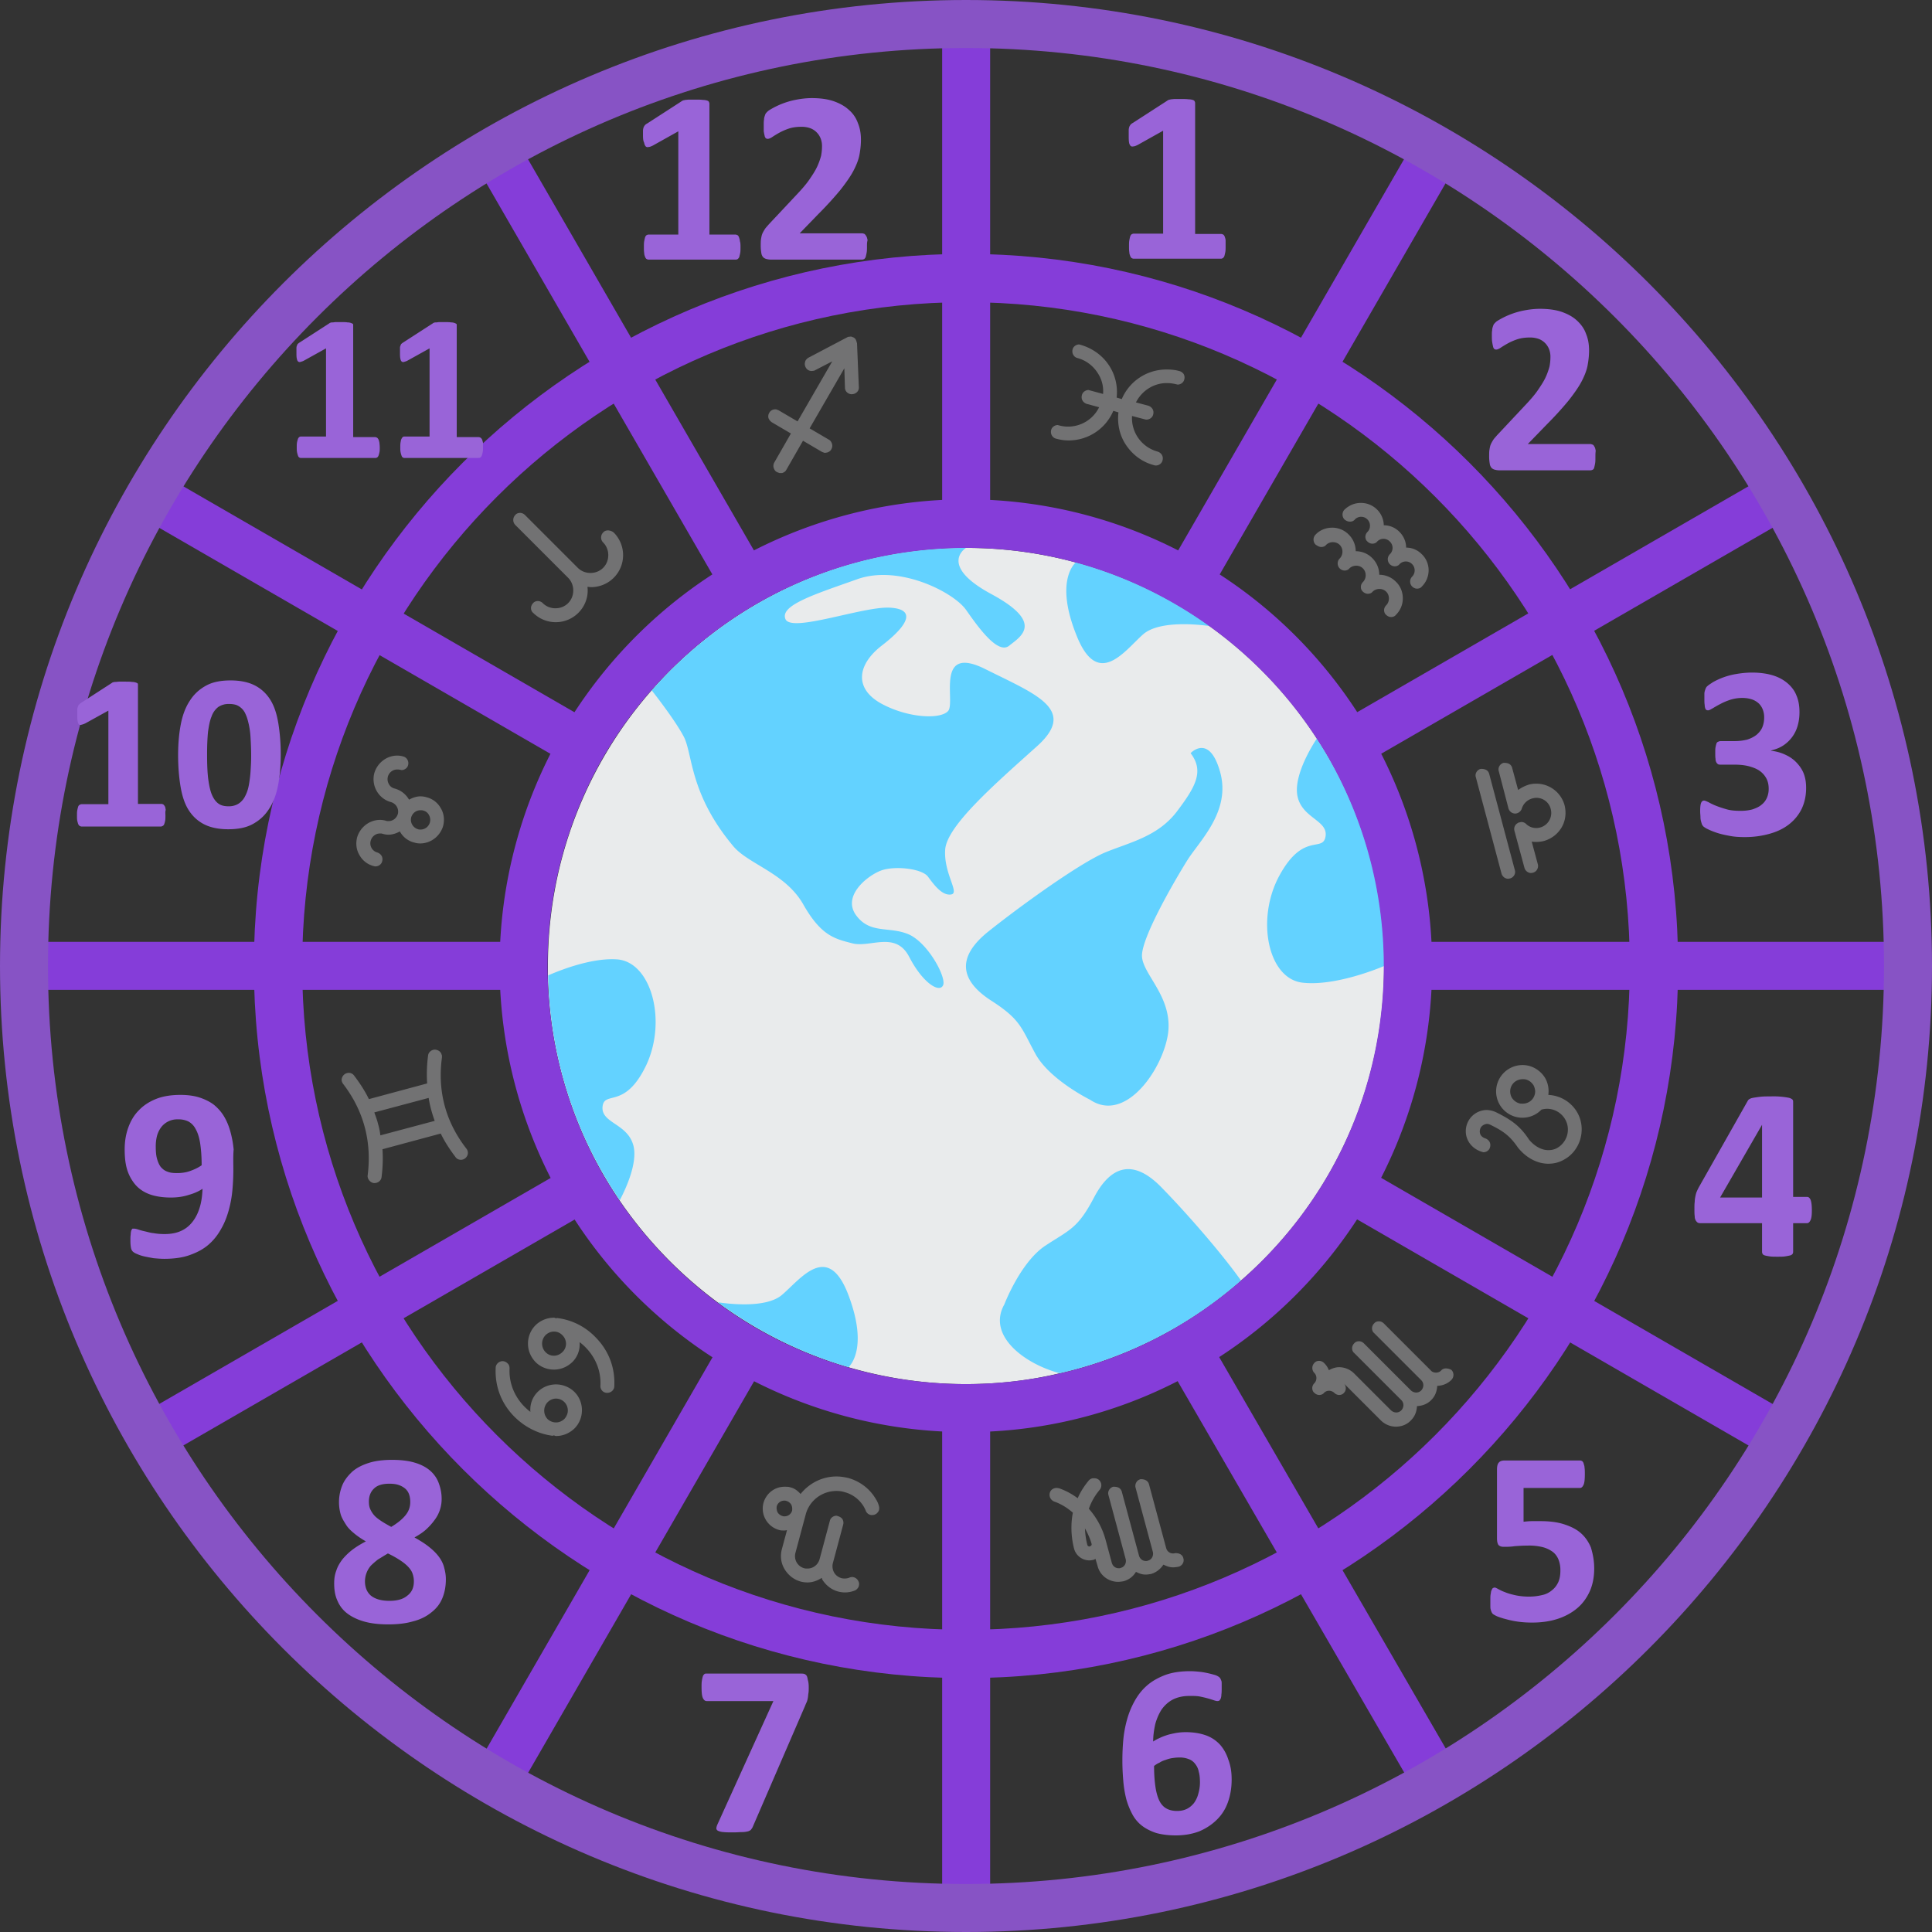
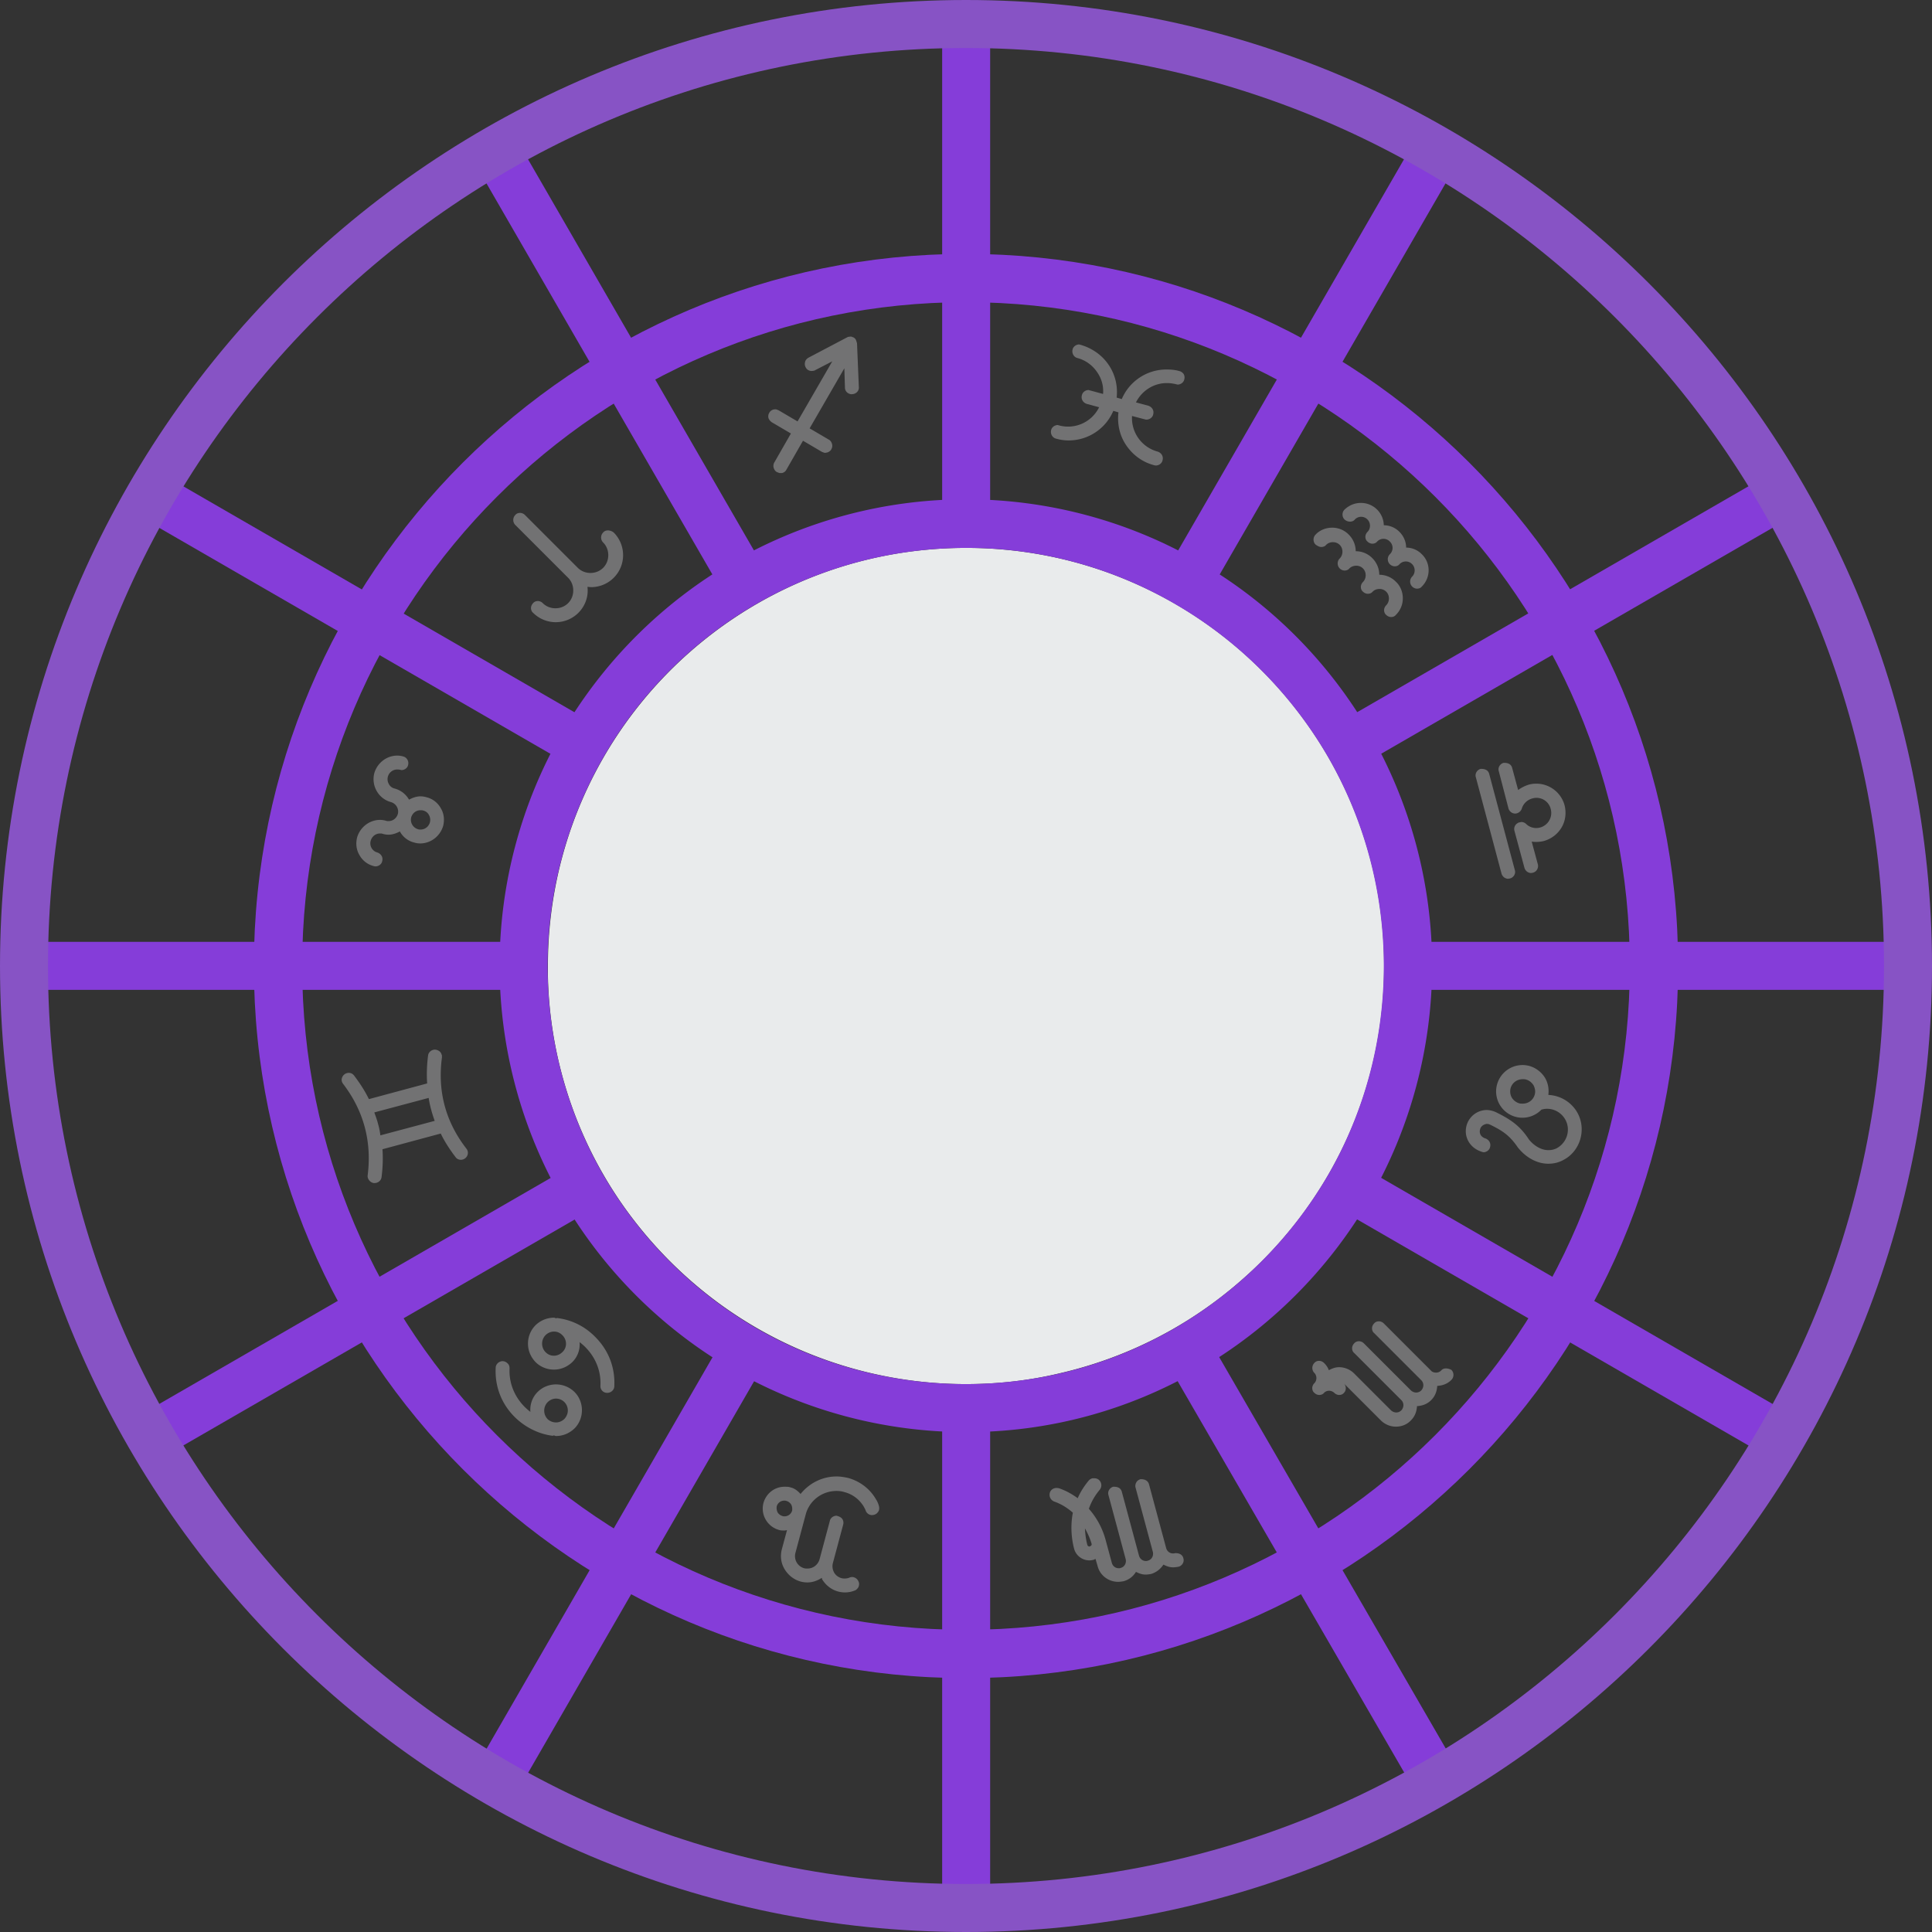
<svg xmlns="http://www.w3.org/2000/svg" viewBox="0 0 64 64" id="NumerologyAstrology">
  <rect x="0" y="0" width="64" height="64" fill="#333333" stroke="none" />
  <path fill="#e9ebec" d="M45.85 32c0 4.16-1.83 7.89-4.74 10.42a13.797 13.797 0 0 1-6 3.07c-1 .24-2.04.36-3.12.36a13.855 13.855 0 0 1-8.22-2.71 14.1 14.1 0 0 1-3.25-3.38 13.75 13.75 0 0 1-2.37-7.45V32c0-7.65 6.2-13.85 13.85-13.85 7.65 0 13.85 6.2 13.85 13.85z" class="colorecece9 svgShape" />
-   <path fill="#63d2ff" d="M45.85 32c0-2.78-.82-5.37-2.23-7.53 0 0-.79 1.15-.64 1.9.15.74 1.02.8.93 1.34-.09.54-.73-.16-1.52 1.28-.79 1.43-.4 3.41.74 3.56 1.14.14 2.72-.55 2.72-.55zm-25.89 4.66c-.05.55.82.55 1.02 1.28.16.59-.28 1.5-.45 1.82a13.723 13.723 0 0 1-2.37-7.45c.53-.23 1.49-.58 2.27-.53 1.14.07 1.67 2.02.98 3.5-.71 1.49-1.39.83-1.45 1.38zm15.68-18.03c1.61.44 3.11 1.16 4.43 2.11 0 0-1.61-.26-2.21.28-.61.54-1.5 1.83-2.21 0-.73-1.83-.01-2.39-.01-2.39zm-7.53 26.66c-1.58-.46-3.04-1.2-4.33-2.15.34.05 1.6.21 2.13-.25.62-.53 1.53-1.8 2.21.05.59 1.59.13 2.21-.01 2.35zm-6.52-22.42c2.54-2.89 6.26-4.72 10.41-4.72 0 0-.94.57.84 1.53 1.78.96.96 1.41.59 1.71-.37.3-1.01-.59-1.43-1.19-.42-.59-2.23-1.51-3.61-1.01-1.38.49-2.57.86-2.37 1.32.2.46 2.57-.43 3.46-.38.89.05.59.59-.25 1.24-.84.64-.94 1.43-.05 1.93.89.49 1.98.54 2.23.25.25-.3-.45-2.23 1.24-1.38 1.68.84 3.07 1.34 1.68 2.57-1.38 1.24-2.97 2.62-3.02 3.41-.05.79.49 1.43.2 1.48-.3.05-.57-.32-.77-.59-.2-.27-1.11-.37-1.56-.2-.45.17-1.29.84-.82 1.48.47.64 1.11.35 1.76.64.64.3 1.24 1.43 1.12 1.68-.12.26-.67-.07-1.12-.94-.45-.87-1.29-.3-1.88-.45-.59-.15-1.04-.25-1.63-1.29-.59-1.04-1.82-1.33-2.32-1.93-1.44-1.72-1.34-3.02-1.63-3.61-.3-.58-1.07-1.55-1.07-1.55zm14.52 13.56s-1.34-.66-1.81-1.52-.48-1.13-1.46-1.76c-.98-.63-1.22-1.4-.09-2.3 1.13-.9 3.07-2.29 3.88-2.62.81-.33 1.72-.52 2.35-1.34.62-.82.92-1.34.46-1.94 0 0 .62-.67.98.63s-.69 2.28-1.09 2.92c-.4.64-1.54 2.59-1.5 3.19.04.6.99 1.32.87 2.49-.13 1.16-1.39 3.06-2.59 2.25zm5 5.99a13.797 13.797 0 0 1-6 3.07c-1.13-.29-2.43-1.23-1.84-2.28 0 0 .53-1.39 1.35-1.94.82-.54 1.08-.57 1.62-1.6.54-1.03 1.29-1.34 2.28-.29.81.83 1.96 2.15 2.59 3.04z" class="color59b3e4 svgShape" />
  <path fill="#727273" d="M43.77 18.12c.06 0 .12-.02.16-.07a.31.31 0 0 1 .22-.09c.09 0 .17.03.23.09.12.12.12.33 0 .45a.235.235 0 0 0 .16.4c.06 0 .12-.02.16-.07.06-.06.14-.09.23-.09.08 0 .16.03.22.09.12.12.12.33 0 .45-.04.04-.07.1-.07.16s.02.12.07.16c.04.04.1.07.16.07s.12-.02.16-.07c.06-.06.14-.09.23-.09.08 0 .16.03.22.09.12.12.12.33 0 .45-.04.04-.07.1-.07.16s.02.12.07.16c.04.04.1.07.16.07s.12-.02.16-.07c.15-.15.23-.34.23-.55 0-.21-.08-.41-.23-.55a.764.764 0 0 0-.55-.23c0-.2-.08-.4-.23-.55a.764.764 0 0 0-.55-.23c0-.2-.08-.4-.23-.55a.764.764 0 0 0-.55-.23c-.21 0-.41.08-.55.23-.09.09-.09.24 0 .33.07.05.13.08.19.08zm.95-.84c.06 0 .12-.02.16-.07a.288.288 0 0 1 .42 0c.11.11.11.3 0 .41-.04.04-.07.1-.07.16s.02.12.07.16c.04.04.1.07.16.07s.12-.02.16-.07a.288.288 0 0 1 .42 0 .288.288 0 0 1 0 .42.235.235 0 0 0 .16.4c.06 0 .12-.02.16-.07a.288.288 0 0 1 .42 0c.11.11.11.3 0 .41a.235.235 0 0 0 .16.4c.06 0 .12-.02.16-.07.3-.3.3-.78 0-1.07a.726.726 0 0 0-.52-.22c0-.19-.08-.38-.22-.52a.726.726 0 0 0-.52-.22.755.755 0 0 0-.76-.74c-.21 0-.39.08-.54.22-.09.09-.09.24 0 .33.06.05.12.07.18.07zM12.38 28.69l.04.01h.02c.1 0 .2-.07.22-.17a.23.23 0 0 0-.02-.18.259.259 0 0 0-.14-.11.314.314 0 0 1-.22-.39c.04-.14.16-.24.31-.24.03 0 .06 0 .08.01.07.02.13.03.2.03.14 0 .27-.05.38-.11v.01c.1.18.27.31.47.36.07.02.13.03.2.03.35 0 .66-.24.76-.58.05-.2.03-.41-.08-.59a.743.743 0 0 0-.47-.36.693.693 0 0 0-.2-.03c-.14 0-.27.05-.38.11a.785.785 0 0 0-.48-.37.285.285 0 0 1-.19-.15.321.321 0 0 1 .28-.48c.03 0 .06 0 .14.02.1 0 .2-.07.22-.17.03-.12-.04-.25-.16-.28a.693.693 0 0 0-.2-.03c-.35 0-.66.24-.76.58-.11.42.14.85.55.96.17.05.27.22.23.39-.04.14-.16.24-.31.24-.03 0-.06 0-.08-.01a.693.693 0 0 0-.2-.03c-.35 0-.66.24-.76.58-.05.2-.03.41.08.59.1.18.27.31.47.36zm1.64-1.84c.08.02.15.07.19.15a.321.321 0 0 1-.28.48c-.03 0-.06 0-.08-.01a.328.328 0 0 1-.23-.39c.04-.14.16-.24.31-.24.03 0 .06 0 .09.01zm6.12-9.28c-.06 0-.12.02-.16.07-.09.09-.09.24 0 .33.11.11.17.26.17.42s-.06.31-.17.42c-.11.11-.26.17-.42.17s-.31-.06-.42-.17l-1.75-1.75a.236.236 0 0 0-.16-.07c-.06 0-.12.02-.16.07-.09.09-.09.24 0 .33l1.75 1.75c.11.11.17.26.17.42 0 .16-.06.31-.17.42-.11.11-.26.17-.42.17s-.31-.06-.42-.17a.236.236 0 0 0-.16-.07c-.06 0-.12.02-.16.07-.04.04-.07.1-.07.16s.02.12.07.16a1.06 1.06 0 0 0 1.5 0c.23-.23.34-.55.3-.86.04 0 .08.01.12.01a1.06 1.06 0 0 0 .75-1.81.32.32 0 0 0-.19-.07zm18.92-5.28c-.14-.04-.28-.05-.42-.05-.65 0-1.23.39-1.48.98l-.17-.05c.09-.79-.4-1.54-1.24-1.76-.1 0-.2.07-.22.17-.03.12.04.25.16.28.3.08.54.27.7.54.12.2.17.43.15.65l-.48-.13c-.1 0-.2.07-.22.17a.23.23 0 0 0 .02.18c.03.05.08.09.14.11l.41.11a1.145 1.145 0 0 1-1.37.59c-.1 0-.2.07-.22.17-.03.12.04.25.16.28.14.04.28.06.42.06.65 0 1.23-.39 1.48-.98l.17.05c-.04.34.02.69.2 1 .22.37.56.64.98.75l.04.01h.02c.1 0 .2-.07.22-.17a.23.23 0 0 0-.02-.18.259.259 0 0 0-.14-.11 1.15 1.15 0 0 1-.85-1.18l.42.11.04.01h.02c.1 0 .2-.07.22-.17a.23.23 0 0 0-.02-.18.259.259 0 0 0-.14-.11l-.41-.11c.19-.38.58-.64 1.02-.64.1 0 .2.01.36.05.1 0 .2-.07.22-.17a.23.23 0 0 0-.02-.18.252.252 0 0 0-.15-.1zm10.68 16.65c.03.1.12.17.22.17l.06-.01c.12-.03.2-.16.16-.28l-.85-3.19c-.03-.1-.11-.16-.26-.16h-.02c-.12.03-.2.16-.16.28l.85 3.19zm.23-2.16c.03.1.12.17.22.17s.19-.07.22-.16a.5.5 0 0 1 .35-.34.484.484 0 0 1 .61.35.5.5 0 0 1-.48.63c-.13 0-.25-.05-.34-.14a.227.227 0 0 0-.16-.06l-.09.02-.03.02c-.09.05-.13.16-.1.26l.33 1.22c.03.1.12.17.22.17l.06-.01c.06-.02.11-.05.14-.11.03-.05.04-.12.02-.18l-.2-.74a1.068 1.068 0 0 0 .4-.02c.25-.07.46-.23.59-.45.13-.22.16-.48.1-.73a.972.972 0 0 0-1.18-.69c-.13.04-.25.1-.36.18l-.2-.74c-.03-.1-.11-.16-.26-.16h-.02c-.12.03-.2.16-.16.28l.32 1.23zm-35.33 8.25v-.07l-.01-.02c-.02-.09-.1-.16-.22-.17-.12 0-.22.09-.23.2-.04.31-.05.62-.03.92l-1.93.52c-.13-.27-.3-.53-.49-.78a.214.214 0 0 0-.18-.09.239.239 0 0 0-.23.2c-.01.06.01.12.05.17.68.89.95 1.91.81 3.02-.01.06.01.12.05.17.04.05.09.08.15.09h.03c.12 0 .22-.09.23-.2.04-.31.05-.62.03-.92l1.93-.52c.13.27.3.53.49.78.04.06.11.09.18.09.05 0 .1-.02.14-.05.1-.08.12-.22.04-.32-.69-.89-.96-1.9-.81-3.02zm-2.12 2.19c-.03-.13-.08-.25-.12-.37l1.8-.48c.04.26.11.51.2.76l-1.8.48a2.24 2.24 0 0 0-.08-.39zm13.05-23.23.63.37-.55.96c-.03.05-.04.12-.02.18s.05.11.11.14l.08.03H25.91c.06-.02.11-.05.14-.11l.55-.96.63.37.08.03h.03l.06-.01c.06-.02.11-.05.14-.11.03-.05.04-.12.02-.18s-.05-.11-.11-.14l-.63-.37 1.15-1.99.02.64c0 .13.11.22.23.22l.06-.01c.11-.03.18-.12.17-.23l-.06-1.45c0-.01 0-.01-.01-.02 0-.02-.01-.05-.02-.07 0-.01-.01-.02-.01-.03a.234.234 0 0 0-.07-.07l-.08-.03h-.03l-.08.01-1.31.69c-.05.03-.1.08-.11.14a.23.23 0 0 0 .02.18c.04.08.12.12.2.12l.08-.01.6-.31-1.15 1.99-.63-.37-.08-.03h-.03a.22.22 0 0 0-.2.12c-.03.05-.04.12-.02.18.02.04.05.09.11.13zm26.71 22.92c-.19-.38-.57-.62-.99-.64a.88.88 0 0 0-.1-.55.903.903 0 0 0-.53-.41.876.876 0 0 0-1.07.62.872.872 0 0 0 1.47.83c.06-.02.13-.03.19-.03.26 0 .5.15.62.39.16.33.03.73-.29.91-.09.05-.19.07-.29.07-.23 0-.47-.14-.64-.35-.3-.46-.6-.66-1.08-.9a.794.794 0 0 0-.32-.08.701.701 0 0 0-.67.52c-.1.38.12.77.56.88.1 0 .2-.07.22-.17a.23.23 0 0 0-.02-.18.259.259 0 0 0-.14-.11.283.283 0 0 1-.15-.11.25.25 0 0 1-.02-.19c.02-.09.1-.16.22-.18.04 0 .08.01.12.03.43.21.65.37.91.75.27.34.64.54 1.01.54.18 0 .35-.04.51-.13.53-.28.75-.96.48-1.51zm-1.95-.36a.436.436 0 0 1-.25-.19.425.425 0 0 1-.04-.31c.05-.18.21-.3.4-.3.04 0 .07 0 .11.01.11.03.19.1.25.19.05.1.07.21.04.31-.05.18-.21.3-.4.3-.04 0-.08 0-.11-.01zm-31.88 7.11c-.01 0-.01.01-.02.01-.03 0-.05-.02-.08-.02a.88.88 0 0 0-.61.25c-.16.16-.25.38-.25.61 0 .23.09.44.25.61.16.16.38.25.61.25.23 0 .44-.09.61-.25.18-.18.26-.42.24-.66.41.31.72.82.69 1.44-.01.13.09.24.22.24h.01c.12 0 .23-.1.23-.22.03-.62-.19-1.19-.63-1.63-.34-.35-.78-.57-1.27-.63zm.18 1.13c-.07.07-.17.12-.28.12-.11 0-.2-.04-.28-.12a.405.405 0 0 1 0-.56c.07-.07.17-.12.28-.12.11 0 .2.04.28.12.16.16.16.41 0 .56zm-.21 1.07c-.23 0-.45.09-.61.25-.18.18-.26.42-.24.66-.41-.31-.72-.82-.69-1.44 0-.07-.02-.13-.07-.17a.236.236 0 0 0-.16-.07c-.12 0-.23.1-.23.22-.06 1.25.9 2.12 1.87 2.25h.03c.01 0 .01-.01.02-.01.03 0 .05.02.08.02.23 0 .44-.09.61-.25.33-.33.33-.88 0-1.21a.88.88 0 0 0-.61-.25zM18.7 47c-.07.07-.17.12-.28.12a.41.41 0 0 1-.28-.11.405.405 0 0 1 0-.56c.07-.07.17-.12.28-.12a.393.393 0 0 1 .39.4c0 .09-.04.19-.11.27zm29.2-1.67c-.06 0-.12.02-.16.07-.05.05-.11.07-.17.07-.06 0-.13-.02-.17-.07l-1.56-1.56a.236.236 0 0 0-.16-.07c-.06 0-.12.02-.16.07-.04.04-.07.1-.07.16s.02.12.07.16l1.56 1.56c.05.05.07.11.07.17 0 .06-.03.13-.07.17-.05.05-.11.07-.17.07a.26.26 0 0 1-.17-.07l-1.56-1.56a.236.236 0 0 0-.16-.07c-.06 0-.12.02-.16.07-.04.04-.07.1-.07.16s.02.12.07.16l1.56 1.56c.05.05.07.11.07.17s-.03.13-.07.17c-.05.05-.11.07-.17.07a.26.26 0 0 1-.17-.07l-1.22-1.22a.712.712 0 0 0-.5-.21c-.12 0-.23.04-.34.1a.633.633 0 0 0-.16-.24.236.236 0 0 0-.16-.07c-.06 0-.12.02-.16.07-.09.09-.09.24 0 .33.09.09.09.25 0 .34-.04.04-.07.1-.07.16s.02.12.07.16c.04.04.1.07.16.07s.12-.02.16-.07c.05-.05.11-.07.17-.07.06 0 .13.03.17.07.04.04.1.07.16.07s.12-.02.16-.07c.08-.08.08-.21.01-.3l1.21 1.21c.13.13.31.21.5.21s.37-.07.5-.21c.13-.13.19-.29.2-.47.18-.01.34-.07.47-.2.13-.13.19-.29.2-.47.18-.01.34-.07.47-.2.09-.09.09-.24 0-.33a.407.407 0 0 0-.18-.05zm-8.95 6.12h-.03c-.02.01-.04.01-.06.01-.11 0-.2-.07-.23-.18l-.57-2.12c-.03-.09-.11-.16-.26-.16h-.02c-.06.02-.11.05-.14.11-.03.05-.04.12-.02.18l.57 2.12c.03.13-.04.26-.17.29-.02.01-.04.01-.06.01-.11 0-.2-.07-.23-.18l-.57-2.12c-.03-.1-.11-.16-.26-.16h-.02c-.12.03-.2.16-.16.28l.57 2.12c.03.13-.04.26-.17.29-.02.01-.04.01-.06.01-.11 0-.2-.07-.23-.18l-.2-.74a2.57 2.57 0 0 0-.56-1.05c.08-.23.2-.44.36-.63.08-.1.07-.24-.03-.33a.235.235 0 0 0-.16-.05h-.05a.24.24 0 0 0-.12.07c-.15.18-.28.38-.37.59-.19-.14-.39-.25-.62-.33l-.06-.01H35c-.1 0-.19.06-.22.15-.04.12.02.25.14.3.23.08.44.21.62.37-.1.51-.02.96.04 1.19.06.23.27.39.51.39.05 0 .09-.01.14-.02l.06-.03.07.24c.08.31.36.52.68.52.06 0 .12-.01.18-.02.18-.05.32-.16.41-.31.1.05.2.09.32.09.06 0 .12-.01.18-.02.17-.05.31-.16.41-.31.1.05.2.09.32.09.06 0 .12-.01.18-.02.12-.03.2-.16.16-.28-.02-.1-.11-.17-.25-.17zm-2.79-.31c.01.04-.01.07-.07.09-.03 0-.06-.02-.07-.05-.03-.11-.07-.31-.08-.55.12.21.19.4.22.51zm-7.14-1.47c-.2-.35-.53-.6-.92-.71-.13-.03-.26-.05-.39-.05-.48 0-.91.23-1.19.58-.09-.1-.2-.19-.34-.22-.06-.02-.12-.02-.19-.02-.33 0-.61.22-.7.54-.1.39.13.78.51.89.06.02.12.02.19.02.03 0 .05-.01.08-.01l-.17.63c-.06.23-.03.46.09.66s.31.35.53.41c.07.02.15.03.23.03.17 0 .33-.06.47-.15.01.01.01.03.01.04.12.2.31.35.53.41a.866.866 0 0 0 .55-.03c.06-.02.1-.07.13-.12.02-.06.03-.12 0-.18a.239.239 0 0 0-.22-.15l-.06.01-.02.01c-.05.02-.1.03-.15.03-.04 0-.07 0-.11-.01-.11-.03-.2-.1-.25-.19a.425.425 0 0 1-.04-.31l.34-1.27a.23.23 0 0 0-.02-.18c-.03-.05-.08-.09-.2-.12-.1 0-.2.07-.22.17l-.34 1.27c-.05.18-.21.31-.4.31-.04 0-.07 0-.11-.01a.416.416 0 0 1-.29-.51l.34-1.27c.12-.46.54-.78 1.02-.78.09 0 .18.01.27.04.27.07.5.25.64.49.02.04.05.09.06.13.04.09.12.14.21.14l.07-.01.02-.01c.06-.02.1-.07.13-.12.02-.06.02-.12 0-.18a.722.722 0 0 0-.09-.2zm-3.1.55a.276.276 0 0 1-.16-.12.34.34 0 0 1-.03-.2c.03-.11.13-.19.25-.19.02 0 .05 0 .07.01.07.02.12.06.16.12.03.06.04.13.03.2-.03.11-.13.19-.25.19-.03 0-.05 0-.07-.01z" class="color727373 svgShape" />
  <g fill="#8753c5" class="color89c553 svgShape">
    <path d="M.28 31.2h17.56v1.59H.28zM4.136 47.165l15.198-8.775.795 1.377-15.198 8.775zM15.456 59.077l8.778-15.209 1.377.795-8.778 15.208zM31.21 46.15h1.59v17.56h-1.59zM38.378 44.66l1.377-.796 8.797 15.197-1.376.796zM43.865 39.764l.796-1.377 15.196 8.779-.795 1.376zM46.16 31.2h17.56v1.59H46.16zM43.864 24.224l15.199-8.775.795 1.377-15.2 8.775zM38.39 19.339 47.17 4.132l1.377.796-8.781 15.206zM31.21.28h1.59v17.56h-1.59zM15.457 4.935l1.377-.796 8.783 15.205-1.377.796zM4.135 16.827l.795-1.377 15.197 8.778-.796 1.377z" fill="#853dd9" class="color000000 svgShape" />
-     <path d="M32 47.44c-2.72 0-5.39-.72-7.73-2.07-2.34-1.35-4.3-3.31-5.65-5.65a15.484 15.484 0 0 1-2.07-7.73c0-2.72.72-5.39 2.07-7.73 1.36-2.34 3.32-4.3 5.66-5.65 2.34-1.35 5.01-2.07 7.72-2.07 2.72 0 5.39.72 7.72 2.07 2.34 1.35 4.29 3.3 5.65 5.65 1.35 2.34 2.07 5.01 2.07 7.73s-.72 5.39-2.07 7.73c-1.36 2.34-3.32 4.3-5.66 5.65A15.255 15.255 0 0 1 32 47.44zm0-29.29c-2.44 0-4.83.64-6.93 1.85a14.03 14.03 0 0 0-5.08 5.07A13.854 13.854 0 0 0 18.14 32c0 2.44.64 4.83 1.85 6.93 1.22 2.1 2.98 3.86 5.07 5.07 2.09 1.21 4.49 1.85 6.93 1.85 2.44 0 4.83-.64 6.92-1.85a14.03 14.03 0 0 0 5.08-5.07c1.21-2.09 1.85-4.49 1.85-6.93s-.64-4.83-1.85-6.93c-1.22-2.1-2.98-3.86-5.08-5.07A13.726 13.726 0 0 0 32 18.15z" fill="#853dd9" class="color000000 svgShape" />
+     <path d="M32 47.44c-2.72 0-5.39-.72-7.73-2.07-2.34-1.35-4.3-3.31-5.65-5.65a15.484 15.484 0 0 1-2.07-7.73c0-2.72.72-5.39 2.07-7.73 1.36-2.34 3.32-4.3 5.66-5.65 2.34-1.35 5.01-2.07 7.72-2.07 2.72 0 5.39.72 7.72 2.07 2.34 1.35 4.29 3.3 5.65 5.65 1.35 2.34 2.07 5.01 2.07 7.73s-.72 5.39-2.07 7.73c-1.36 2.34-3.32 4.3-5.66 5.65A15.255 15.255 0 0 1 32 47.44zm0-29.29c-2.44 0-4.83.64-6.93 1.85A13.854 13.854 0 0 0 18.14 32c0 2.44.64 4.83 1.85 6.93 1.22 2.1 2.98 3.86 5.07 5.07 2.09 1.21 4.49 1.85 6.93 1.85 2.44 0 4.83-.64 6.92-1.85a14.03 14.03 0 0 0 5.08-5.07c1.21-2.09 1.85-4.49 1.85-6.93s-.64-4.83-1.85-6.93c-1.22-2.1-2.98-3.86-5.08-5.07A13.726 13.726 0 0 0 32 18.15z" fill="#853dd9" class="color000000 svgShape" />
    <path d="M32 55.59C19 55.59 8.41 45 8.41 32 8.41 18.99 19 8.41 32 8.41c13.01 0 23.59 10.58 23.59 23.59 0 13-10.58 23.59-23.59 23.59zm0-45.58c-12.13 0-21.99 9.87-21.99 21.99 0 12.13 9.87 21.99 21.99 21.99 12.13 0 21.99-9.87 21.99-21.99 0-12.13-9.86-21.99-21.99-21.99z" fill="#853dd9" class="color000000 svgShape" />
  </g>
  <path fill="#8753c5" d="M32 64C14.35 64 0 49.64 0 32 0 14.35 14.35 0 32 0s32 14.35 32 32c0 17.64-14.35 32-32 32zm0-62.41C15.23 1.59 1.59 15.23 1.59 32S15.23 62.41 32 62.41 62.41 48.77 62.41 32 48.77 1.59 32 1.59z" class="color89c553 svgShape" />
-   <path fill="#9964d8" d="M40.6 8.16c0 .08 0 .14-.01.19-.01.05-.02.09-.03.13-.01.03-.03.05-.05.07-.02.01-.04.02-.06.02h-2.9c-.02 0-.04-.01-.06-.02-.02-.01-.04-.04-.05-.07-.01-.03-.03-.07-.03-.13-.01-.05-.01-.12-.01-.19 0-.08 0-.14.01-.2.01-.05.02-.1.03-.13.01-.03.03-.06.05-.07.02-.01.04-.02.06-.02h.98V4.33l-.84.47c-.06.03-.11.05-.15.05-.04.01-.07 0-.09-.02a.225.225 0 0 1-.05-.12c-.01-.06-.01-.14-.01-.24v-.16c0-.04.01-.08.02-.11s.03-.05.04-.07c.02-.02.04-.04.08-.06l1.13-.73c.01-.01.03-.02.05-.03.02-.01.05-.01.08-.02.03 0 .08-.01.13-.01h.2c.1 0 .19 0 .25.01.06 0 .11.01.14.02.03.01.05.02.06.04.01.02.02.04.02.06v4.34h.86c.02 0 .05.01.07.02.02.01.04.04.05.07.01.03.03.08.03.13v.19zm12.25 6.99c0 .08 0 .15-.01.2-.01.06-.02.1-.03.14-.01.04-.03.06-.05.07-.02.01-.05.02-.07.02h-3.02c-.06 0-.11-.01-.15-.02a.238.238 0 0 1-.11-.06.26.26 0 0 1-.06-.14c-.01-.06-.02-.14-.02-.23s0-.17.01-.23.02-.12.04-.17c.02-.05.05-.1.08-.15.03-.05.08-.1.13-.16l.91-.97c.18-.19.33-.36.44-.52.11-.16.2-.3.26-.43s.1-.25.13-.36c.02-.11.03-.21.03-.31a.69.69 0 0 0-.04-.25.596.596 0 0 0-.34-.35.853.853 0 0 0-.3-.05c-.16 0-.3.02-.42.06-.12.04-.23.09-.32.14-.09.05-.17.1-.23.14-.06.04-.11.06-.15.06-.02 0-.05-.01-.06-.02a.15.15 0 0 1-.04-.08c-.01-.04-.02-.09-.03-.15-.01-.06-.01-.14-.01-.23 0-.06 0-.11.01-.16 0-.04.01-.08.02-.11s.02-.06.03-.08c.01-.02.04-.05.07-.08.03-.03.1-.07.19-.12a2.634 2.634 0 0 1 .77-.27c.16-.03.33-.05.5-.05.27 0 .51.03.72.1.2.07.37.16.51.29s.24.27.3.44c.07.17.1.35.1.55 0 .17-.02.34-.05.5-.03.16-.1.34-.2.53s-.25.4-.43.63c-.19.23-.43.5-.74.81l-.61.63h2.07c.03 0 .05.01.08.02s.04.04.06.07c.02.03.03.08.04.13-.01.08-.01.14-.01.22zm6.98 10.95c0 .26-.05.49-.15.7-.1.2-.24.37-.42.51s-.39.24-.64.31-.52.11-.82.11c-.18 0-.35-.01-.5-.04-.16-.03-.3-.06-.42-.1-.12-.04-.22-.08-.3-.12a.694.694 0 0 1-.15-.09.304.304 0 0 1-.05-.07c-.01-.03-.02-.06-.03-.1a.521.521 0 0 1-.02-.14c0-.06-.01-.12-.01-.2 0-.13.01-.22.03-.27.02-.05.05-.08.1-.08.03 0 .07.02.14.05.07.04.15.08.25.12.1.04.22.08.36.12.14.04.29.05.47.05.15 0 .28-.02.39-.05.11-.04.21-.08.29-.15.08-.06.14-.14.18-.23a.73.73 0 0 0 .06-.3c0-.12-.02-.23-.07-.33a.721.721 0 0 0-.21-.25c-.09-.07-.21-.12-.35-.16-.14-.04-.31-.06-.5-.06h-.45c-.04 0-.06 0-.09-.01a.17.17 0 0 1-.06-.06.213.213 0 0 1-.03-.12c-.01-.05-.01-.12-.01-.2 0-.08 0-.14.01-.19.01-.05.02-.09.03-.12a.09.09 0 0 1 .06-.06c.02-.01.05-.02.08-.02h.46c.16 0 .3-.02.42-.05.12-.04.22-.09.31-.16.08-.07.15-.15.19-.25.04-.1.06-.2.06-.32a.69.69 0 0 0-.04-.25.571.571 0 0 0-.13-.21.642.642 0 0 0-.23-.14c-.09-.03-.2-.05-.32-.05-.14 0-.27.02-.4.06-.12.04-.24.09-.33.14-.1.05-.18.1-.25.14-.07.04-.12.07-.15.07-.02 0-.04 0-.06-.01-.02-.01-.03-.03-.04-.05a.373.373 0 0 1-.02-.12c-.01-.05-.01-.12-.01-.2v-.17c0-.04.01-.08.02-.11s.02-.06.03-.08c.01-.02.03-.05.06-.07.03-.03.08-.06.17-.12a2.324 2.324 0 0 1 .76-.27c.17-.03.35-.05.54-.05.25 0 .48.03.68.09.2.06.36.15.49.26.13.11.24.25.3.41.07.16.1.35.1.55 0 .16-.02.31-.06.45a1.158 1.158 0 0 1-.47.65c-.12.08-.25.13-.41.17v.01c.18.02.35.07.49.14.15.07.27.16.37.27.1.11.18.23.23.37s.07.29.07.45zm.19 14c0 .14-.01.24-.04.31s-.07.11-.12.11h-.46v.95c0 .03-.01.05-.02.07-.02.02-.04.04-.09.05s-.09.02-.16.03c-.06.01-.15.01-.25.01s-.18 0-.25-.01a1.57 1.57 0 0 1-.16-.03c-.04-.01-.07-.03-.08-.05a.145.145 0 0 1-.02-.07v-.95h-2.01c-.04 0-.07 0-.1-.01s-.05-.03-.08-.07a.27.27 0 0 1-.04-.15c-.01-.06-.01-.15-.01-.25 0-.09 0-.16.01-.23 0-.06.01-.12.02-.17.01-.05.02-.1.04-.15.02-.05.04-.09.07-.15l1.63-2.88a.14.14 0 0 1 .07-.06c.03-.02.08-.03.14-.04.06-.01.13-.02.22-.03.09-.01.2-.01.32-.01a2.703 2.703 0 0 1 .58.04c.06.01.1.03.13.05.03.02.04.05.04.08v3.16h.47c.04 0 .08.03.11.1.03.09.04.2.04.35zm-1.65-2.84-1.39 2.41h1.39v-2.41zm-5.56 14.7c0 .28-.05.54-.15.76-.1.22-.24.41-.42.56-.18.15-.4.27-.65.35-.25.08-.53.12-.84.12-.16 0-.32-.01-.46-.03-.15-.02-.28-.05-.39-.08-.12-.03-.21-.06-.29-.09a.935.935 0 0 1-.15-.08.18.18 0 0 1-.05-.07.465.465 0 0 1-.03-.09c-.01-.03-.01-.08-.01-.13V53c0-.08 0-.14.01-.19.01-.05.01-.1.03-.13.01-.03.03-.06.04-.07.02-.01.04-.02.06-.02.03 0 .07.02.12.05.06.03.13.07.22.1.09.04.2.07.33.1s.29.05.47.05c.16 0 .3-.02.43-.05a.73.73 0 0 0 .33-.16c.09-.07.16-.16.21-.27.05-.11.07-.24.07-.39a.95.95 0 0 0-.06-.35c-.04-.1-.1-.19-.19-.26a.977.977 0 0 0-.34-.16 1.88 1.88 0 0 0-.5-.05c-.16 0-.3.01-.43.02-.13.02-.25.02-.36.02-.08 0-.13-.02-.17-.06-.03-.04-.05-.11-.05-.22v-2.28c0-.11.02-.19.06-.23.04-.05.11-.07.2-.07h2.49c.02 0 .05.01.07.02.02.02.04.04.05.08.01.04.03.08.03.14.01.06.01.13.01.21 0 .16-.01.28-.04.35-.03.07-.07.11-.12.11h-1.87v1.12c.09-.01.19-.02.28-.02h.29c.28 0 .54.03.76.1.22.07.41.16.56.29.15.13.26.29.34.48.07.23.11.45.11.7zM40.8 58.95c0 .27-.04.51-.12.74-.08.23-.2.42-.36.58-.16.16-.35.29-.58.39-.23.09-.49.14-.8.14-.24 0-.46-.03-.64-.08-.18-.06-.34-.14-.47-.24s-.24-.23-.32-.38c-.08-.15-.15-.32-.2-.5a3.7 3.7 0 0 1-.1-.61 7.691 7.691 0 0 1 0-1.35c.02-.22.06-.44.12-.66.06-.22.14-.42.25-.62.11-.2.24-.37.41-.52.17-.15.37-.26.6-.35.24-.09.52-.13.84-.13.1 0 .21.01.31.02s.2.03.29.05c.09.02.16.04.23.06.06.02.1.05.12.06.02.02.04.04.05.06.01.02.02.05.03.07.01.03.01.06.01.1v.14c0 .08 0 .15-.01.21 0 .06-.01.1-.02.13s-.03.05-.04.07c-.02.01-.04.02-.07.02-.03 0-.07-.01-.13-.03a3.496 3.496 0 0 0-.45-.12c-.1-.02-.21-.02-.34-.02-.22 0-.4.04-.56.12-.15.08-.27.19-.37.33-.09.14-.16.3-.21.48-.04.18-.07.38-.07.58.06-.04.13-.08.2-.11.08-.04.16-.07.25-.1s.19-.05.29-.07c.11-.02.22-.03.34-.03.26 0 .49.04.68.11.19.07.34.18.46.31.12.14.21.3.27.49.08.21.11.42.11.66zm-1.05.1c0-.14-.01-.26-.04-.36a.568.568 0 0 0-.12-.26.452.452 0 0 0-.22-.16.798.798 0 0 0-.32-.05c-.08 0-.15.01-.22.02s-.14.03-.22.06c-.07.02-.14.05-.2.09-.07.03-.13.07-.18.11 0 .29.02.53.05.72.03.19.08.35.14.46.06.11.14.19.24.24.1.05.21.07.33.07.12 0 .23-.02.33-.07a.71.71 0 0 0 .23-.19.87.87 0 0 0 .14-.29c.04-.14.06-.26.06-.39zm-12.96-3.16c0 .08 0 .15-.01.2-.01.06-.01.11-.02.16s-.02.1-.04.14c-.02.04-.04.09-.06.14l-1.73 4c-.02.04-.04.06-.06.09-.03.02-.06.04-.11.05-.05.01-.1.02-.18.02-.07 0-.16.01-.27.01-.14 0-.26 0-.34-.01a.534.534 0 0 1-.18-.04c-.04-.02-.06-.05-.06-.08s.01-.07.03-.12l1.86-4.1h-2.21c-.06 0-.1-.04-.13-.11s-.04-.19-.04-.35c0-.08 0-.15.01-.21s.02-.11.03-.14c.01-.04.03-.06.05-.08.02-.02.04-.02.07-.02h3.12c.05 0 .09 0 .12.01s.06.03.08.06c.02.03.03.08.04.14.02.06.03.14.03.24zm-12.02-3.58c0 .24-.04.45-.12.64-.08.19-.2.34-.37.47-.16.13-.36.23-.6.29-.24.07-.51.1-.82.1-.3 0-.56-.03-.78-.09-.22-.06-.41-.15-.56-.26a1.02 1.02 0 0 1-.34-.43c-.08-.17-.11-.36-.11-.58 0-.15.02-.29.07-.42.04-.13.11-.25.2-.37.09-.11.2-.22.33-.32s.28-.19.45-.28c-.14-.08-.26-.16-.37-.25-.11-.09-.21-.18-.28-.29s-.14-.22-.18-.34a1.485 1.485 0 0 1 .05-.98c.07-.17.19-.32.33-.45.15-.13.33-.22.55-.29s.48-.1.77-.1c.29 0 .54.03.74.09.21.06.38.15.51.26.13.11.23.25.29.41.06.16.1.33.1.53a1.148 1.148 0 0 1-.24.71c-.08.11-.17.21-.28.31-.11.1-.24.18-.38.26.16.09.31.18.44.28.13.1.24.2.33.31.09.11.16.23.2.36.04.14.07.28.07.43zm-1.06.07c0-.1-.02-.19-.05-.27s-.09-.16-.16-.23-.16-.14-.27-.21a3.24 3.24 0 0 0-.38-.21c-.12.07-.23.14-.33.2-.09.07-.17.14-.24.21a.808.808 0 0 0-.19.51c0 .21.07.37.2.48.14.11.34.17.61.17.27 0 .46-.06.59-.17.16-.12.22-.28.22-.48zm-.12-2.62c0-.09-.01-.18-.04-.26a.431.431 0 0 0-.13-.19c-.06-.05-.13-.09-.22-.12s-.19-.04-.3-.04c-.23 0-.4.05-.51.16-.11.1-.17.25-.17.43 0 .09.01.17.04.24a.8.8 0 0 0 .13.21c.06.07.14.13.23.19s.21.13.34.2c.2-.12.35-.24.46-.37.12-.14.17-.29.17-.45zM7.73 38.75c0 .21-.01.43-.03.66-.02.23-.06.45-.12.67-.06.22-.14.43-.25.62-.11.2-.24.37-.41.52-.17.15-.37.26-.62.35-.24.09-.53.13-.86.13-.12 0-.23-.01-.35-.02-.11-.02-.22-.04-.31-.06-.09-.02-.18-.05-.24-.08a.43.43 0 0 1-.14-.08.228.228 0 0 1-.06-.12c-.01-.05-.02-.13-.02-.23 0-.09 0-.16.01-.22 0-.05.01-.1.02-.13s.03-.05.04-.06h.05c.03 0 .08.01.14.03.06.02.13.04.22.06.09.02.18.05.29.06.11.02.23.03.36.03.23 0 .42-.04.58-.12.16-.08.28-.19.38-.33.1-.14.17-.3.22-.48.05-.18.07-.37.08-.57-.12.08-.27.15-.45.2-.18.06-.38.09-.6.09-.28 0-.52-.04-.71-.11-.19-.07-.35-.18-.47-.32a1.42 1.42 0 0 1-.27-.5c-.06-.2-.08-.42-.08-.67 0-.26.04-.5.12-.72.08-.22.19-.41.35-.57.15-.16.35-.29.58-.38.23-.09.5-.13.8-.13.24 0 .46.03.64.09s.34.14.47.24c.13.11.24.23.33.38.09.15.16.32.21.5.05.18.09.38.11.6-.02.21-.01.44-.01.67zm-1.05-.15c0-.29-.02-.53-.05-.73-.03-.19-.08-.35-.15-.47a.582.582 0 0 0-.24-.25.74.74 0 0 0-.34-.07.671.671 0 0 0-.56.26.87.87 0 0 0-.14.29 1.4 1.4 0 0 0-.04.37c0 .14.01.27.04.38.03.11.07.2.12.27.06.07.13.13.22.16.09.04.2.05.32.05.16 0 .3-.02.44-.07s.27-.11.38-.19zm-1.2-11.58c0 .07 0 .13-.01.17a.53.53 0 0 1-.03.11c-.01.03-.03.05-.05.06-.02.01-.04.02-.06.02H2.7c-.02 0-.04-.01-.06-.02-.02-.01-.03-.03-.05-.06-.01-.03-.02-.07-.03-.11-.01-.05-.01-.11-.01-.17 0-.07 0-.13.01-.18.01-.05.02-.09.03-.12.01-.03.03-.05.05-.06.02-.01.04-.02.06-.02h.89v-3.1l-.76.42c-.06.03-.1.04-.14.05s-.06 0-.08-.02c-.02-.02-.03-.06-.04-.11-.01-.05-.01-.12-.01-.22v-.15c0-.04.01-.07.02-.1s.02-.05.04-.07c.02-.02.04-.04.07-.06l1.02-.66c.01-.01.03-.02.05-.02.02-.01.04-.01.07-.01.03 0 .07-.01.12-.01h.19c.09 0 .17 0 .23.01.06 0 .1.01.13.02s.05.02.06.03c.01.01.01.03.01.06v3.93h.78c.02 0 .04.01.06.02.02.01.03.03.05.06s.02.07.03.12c-.02.06-.01.12-.01.19zm3.82-2.03c0 .38-.03.72-.09 1.03-.06.31-.16.57-.3.78-.14.22-.32.38-.54.5-.22.12-.49.17-.81.17-.33 0-.6-.06-.81-.17-.21-.11-.38-.27-.51-.48-.13-.21-.21-.47-.26-.77-.05-.3-.08-.65-.08-1.03s.03-.72.09-1.03c.06-.31.16-.57.3-.78.14-.22.32-.38.54-.5.22-.12.49-.17.81-.17.33 0 .6.06.81.17.21.11.38.27.51.48.13.21.21.47.26.77.05.31.08.65.08 1.03zm-.98.05c0-.23-.01-.42-.02-.6a2.73 2.73 0 0 0-.06-.45c-.03-.13-.06-.24-.1-.32a.552.552 0 0 0-.32-.32.802.802 0 0 0-.23-.03.61.61 0 0 0-.36.1.67.67 0 0 0-.22.31c-.06.14-.09.31-.12.52-.02.21-.03.45-.03.73 0 .34.01.62.04.84.03.22.07.4.13.53s.13.22.22.28.2.08.33.08c.1 0 .18-.02.25-.05.07-.03.14-.08.19-.14.06-.06.1-.14.14-.23.04-.09.07-.2.09-.32.02-.12.04-.26.05-.42s.02-.32.02-.51zm4.26-10.22c0 .06 0 .12-.01.16-.01.05-.02.08-.03.11-.01.03-.03.05-.04.06-.02.01-.03.02-.06.02H9.96c-.02 0-.04-.01-.05-.02-.02-.01-.03-.03-.04-.06-.01-.03-.02-.06-.03-.11-.01-.05-.01-.1-.01-.16 0-.07 0-.12.01-.17.01-.05.02-.08.03-.11.01-.03.03-.05.04-.06.02-.01.03-.02.06-.02h.83v-2.92l-.72.4c-.05.03-.1.04-.13.05-.03.01-.06 0-.08-.02-.02-.02-.03-.05-.04-.1-.01-.05-.01-.12-.01-.2v-.14a.2.2 0 0 1 .02-.09c.01-.03.02-.05.04-.06.02-.02.04-.03.07-.05l.96-.62c.01-.01.03-.02.04-.02.02-.01.04-.01.07-.01.03 0 .06-.01.11-.01h.17c.09 0 .16 0 .21.01a.326.326 0 0 1 .18.05c.01.01.01.03.01.05v3.7h.73c.02 0 .04.01.06.02.02.01.03.03.05.06.01.03.02.06.03.11 0 .03.01.08.01.15zm3.42 0c0 .06 0 .12-.01.16-.01.05-.02.08-.03.11-.01.03-.03.05-.04.06-.02.01-.03.02-.06.02h-2.47c-.02 0-.04-.01-.05-.02-.02-.01-.03-.03-.04-.06-.01-.03-.02-.06-.03-.11-.01-.05-.01-.1-.01-.16 0-.07 0-.12.01-.17.01-.05.01-.08.03-.11.01-.03.03-.05.04-.06s.03-.02.06-.02h.83v-2.92l-.72.4c-.05.03-.1.04-.13.05-.03.01-.06 0-.08-.02-.02-.02-.03-.05-.04-.1s-.01-.12-.01-.2v-.14a.2.2 0 0 1 .02-.09c.01-.03.02-.05.04-.06.02-.02.04-.03.07-.05l.96-.62c.01-.01.03-.02.04-.02.02-.01.04-.01.07-.01.03 0 .06-.01.11-.01h.17c.09 0 .16 0 .21.01a.326.326 0 0 1 .18.05c.01.01.01.03.01.05v3.7h.73c.02 0 .04.01.06.02.02.01.03.03.05.06.01.03.02.06.03.11v.15zM24.53 8.19c0 .08 0 .14-.01.19-.01.05-.02.09-.03.13-.01.03-.03.05-.05.07-.02.01-.04.02-.06.02h-2.9c-.02 0-.04-.01-.06-.02-.02-.01-.04-.04-.05-.07-.01-.03-.03-.07-.03-.13-.01-.05-.01-.12-.01-.19 0-.08 0-.14.01-.2.01-.05.02-.1.03-.13.01-.03.03-.06.05-.07.02-.01.04-.02.07-.02h.98V4.35l-.84.47c-.06.03-.11.05-.15.05-.04.01-.07 0-.09-.02a.225.225 0 0 1-.05-.12c-.03-.05-.04-.13-.04-.24v-.16c0-.04.01-.08.02-.11s.03-.05.04-.07c.02-.02.04-.04.08-.06l1.13-.73c.01-.01.03-.02.05-.03s.05-.01.08-.02c.03 0 .08-.01.13-.01h.2c.1 0 .19 0 .25.01.06 0 .11.01.14.02.03.01.05.02.06.04.01.02.02.04.02.06v4.34h.86c.02 0 .05.01.07.02.02.01.04.04.05.07.01.03.03.08.03.13.02.05.02.12.02.2zm4.19-.03c0 .08 0 .15-.01.2-.01.06-.02.1-.03.14-.01.04-.03.06-.05.08-.02.01-.05.02-.07.02h-3.02c-.06 0-.11-.01-.15-.02a.238.238 0 0 1-.11-.06.26.26 0 0 1-.06-.14c-.01-.06-.02-.14-.02-.23s0-.17.01-.23.02-.12.04-.17c.02-.05.05-.1.08-.15.03-.05.08-.1.13-.16l.91-.97c.18-.19.33-.36.44-.52.11-.16.2-.3.26-.43s.1-.25.13-.36c.02-.11.03-.21.03-.31a.69.69 0 0 0-.04-.25.596.596 0 0 0-.34-.35.853.853 0 0 0-.3-.05c-.16 0-.3.02-.42.06-.12.04-.23.09-.32.14-.09.05-.17.1-.23.14-.06.04-.11.06-.15.06-.02 0-.05-.01-.06-.02a.15.15 0 0 1-.04-.08c-.01-.04-.02-.09-.03-.15v-.23c0-.06 0-.11.01-.16 0-.04.01-.08.02-.11s.02-.06.03-.08c.01-.02.04-.05.07-.08.03-.03.1-.07.19-.12a2.634 2.634 0 0 1 .77-.27c.16-.03.33-.05.5-.05.27 0 .51.03.72.1.2.07.37.16.51.29.14.12.24.27.3.44.07.17.1.35.1.55 0 .17-.02.34-.05.5-.03.16-.1.34-.2.53s-.25.4-.43.63c-.19.23-.43.5-.74.81l-.61.63h2.07c.03 0 .05.01.08.02.02.02.04.04.06.08.02.03.03.08.04.13-.02.06-.02.12-.02.2z" class="colore4abbc svgShape" />
</svg>